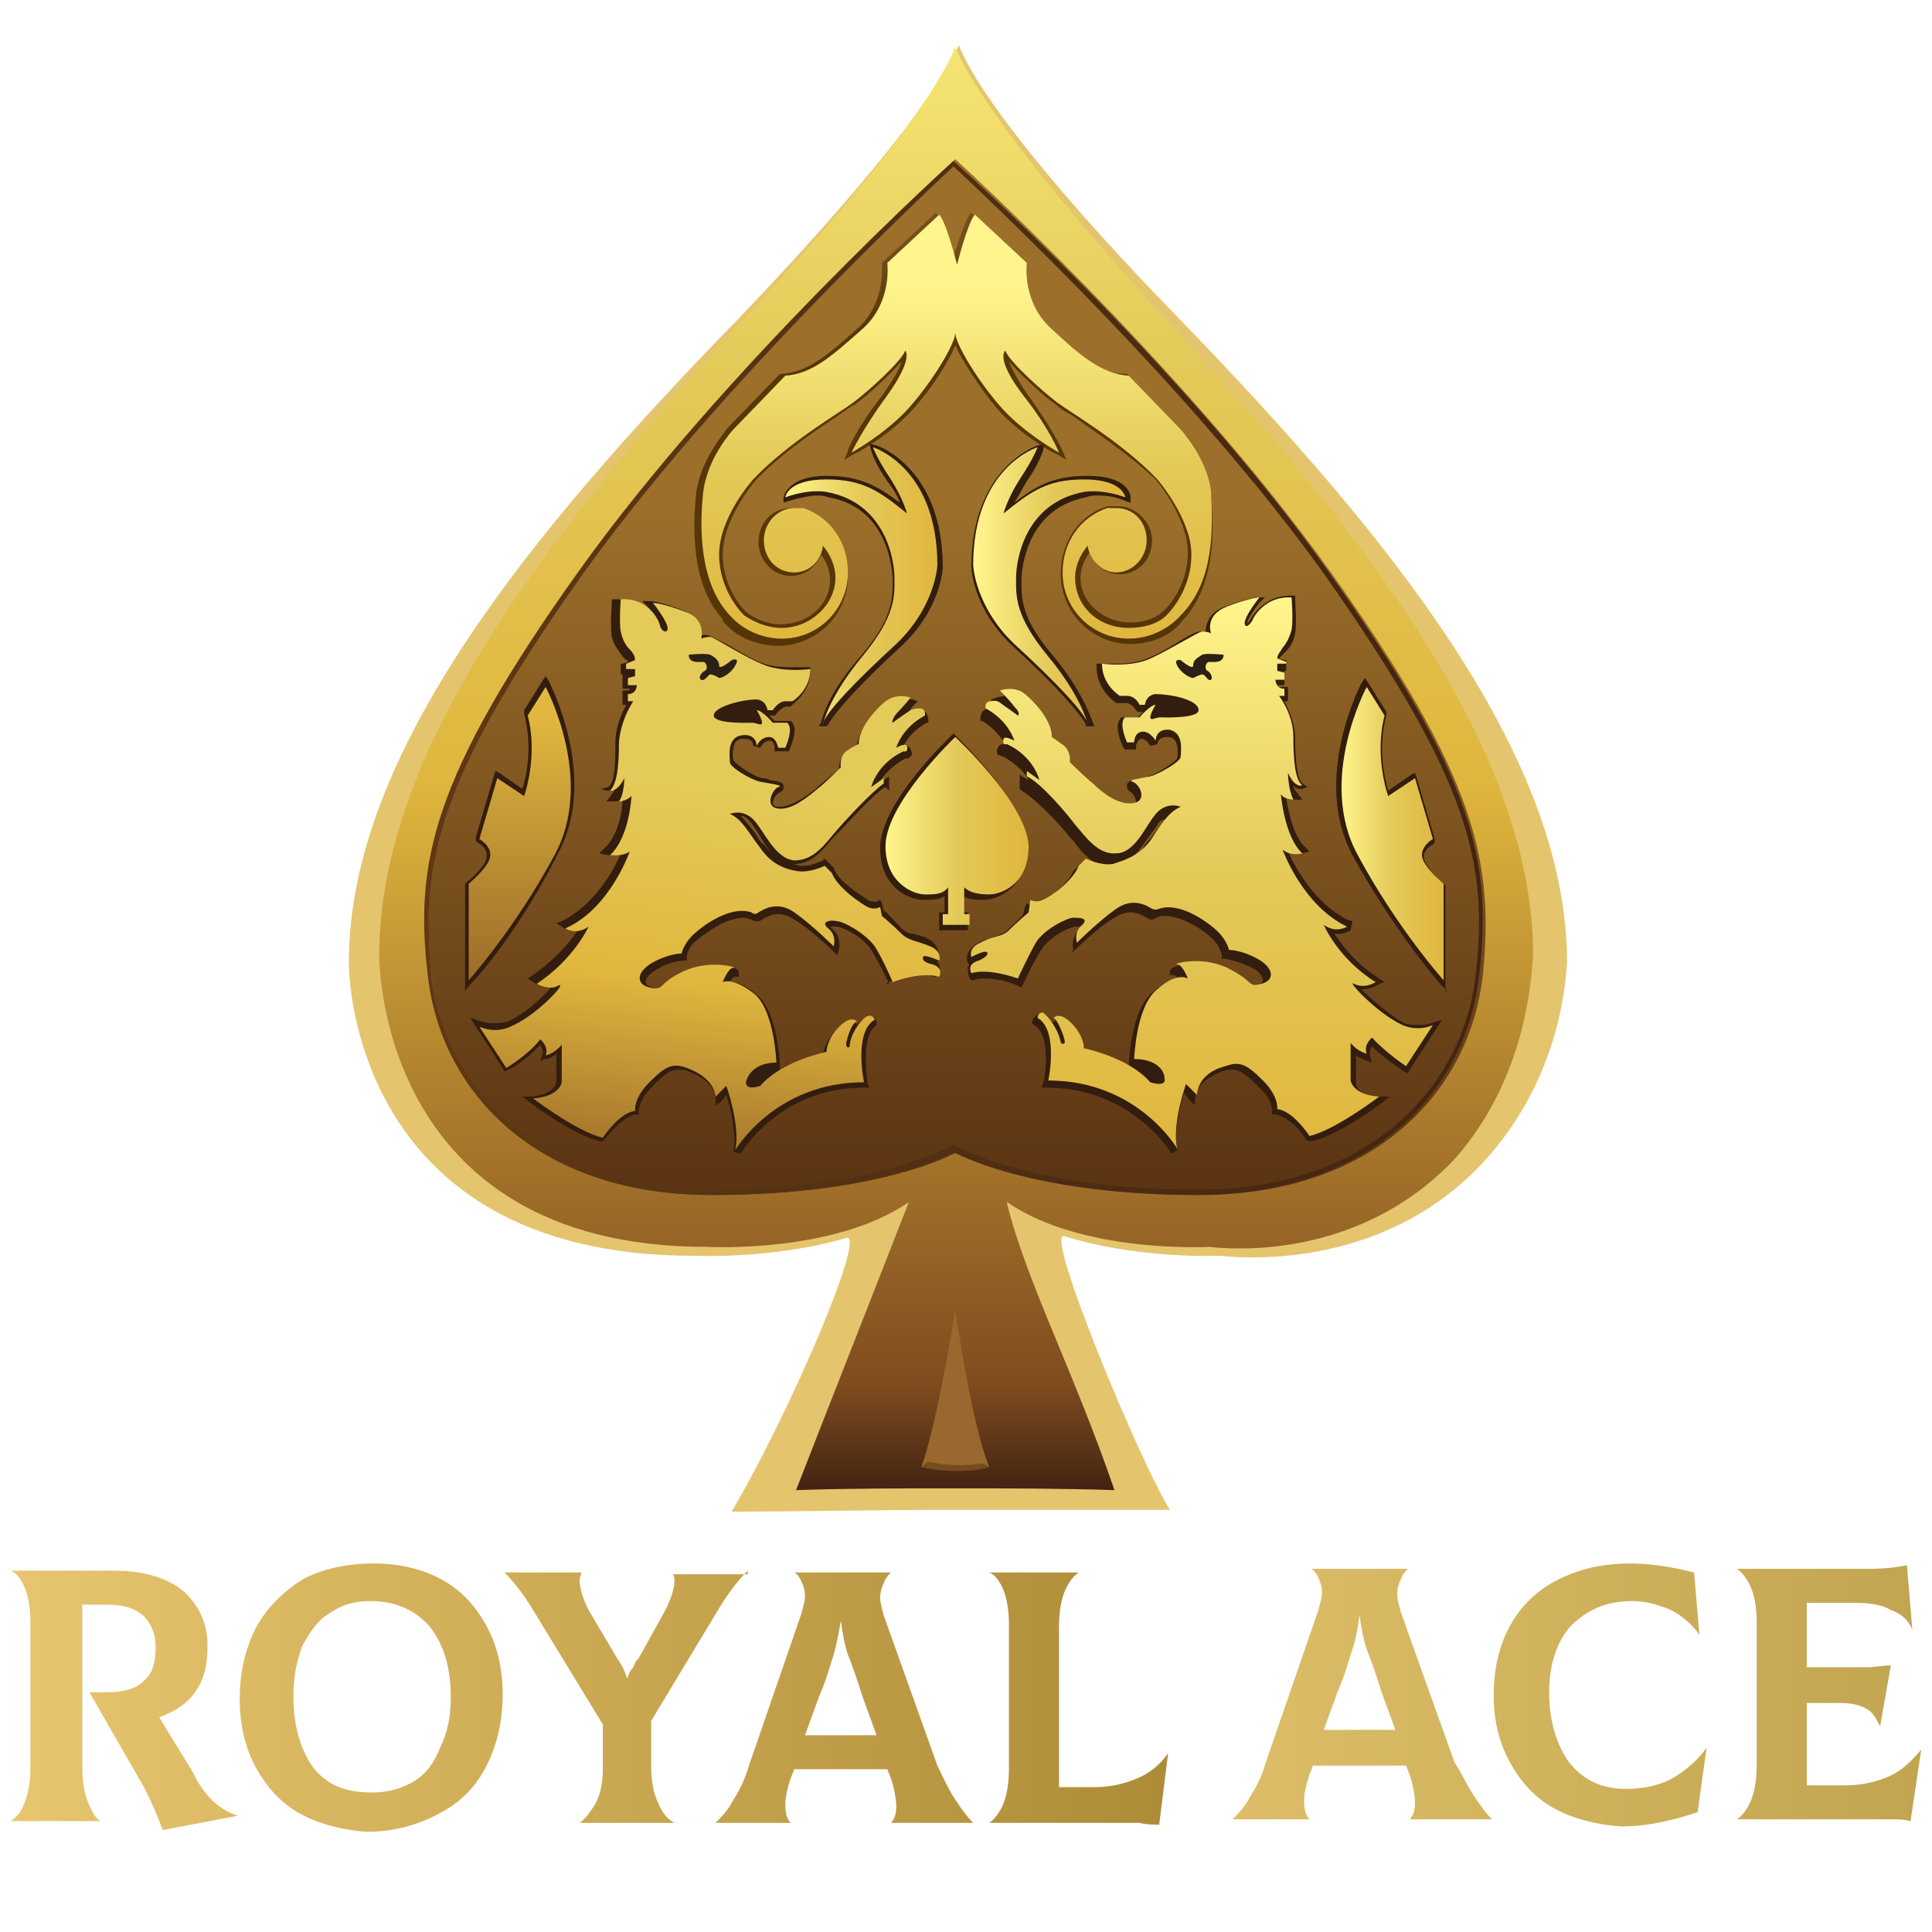
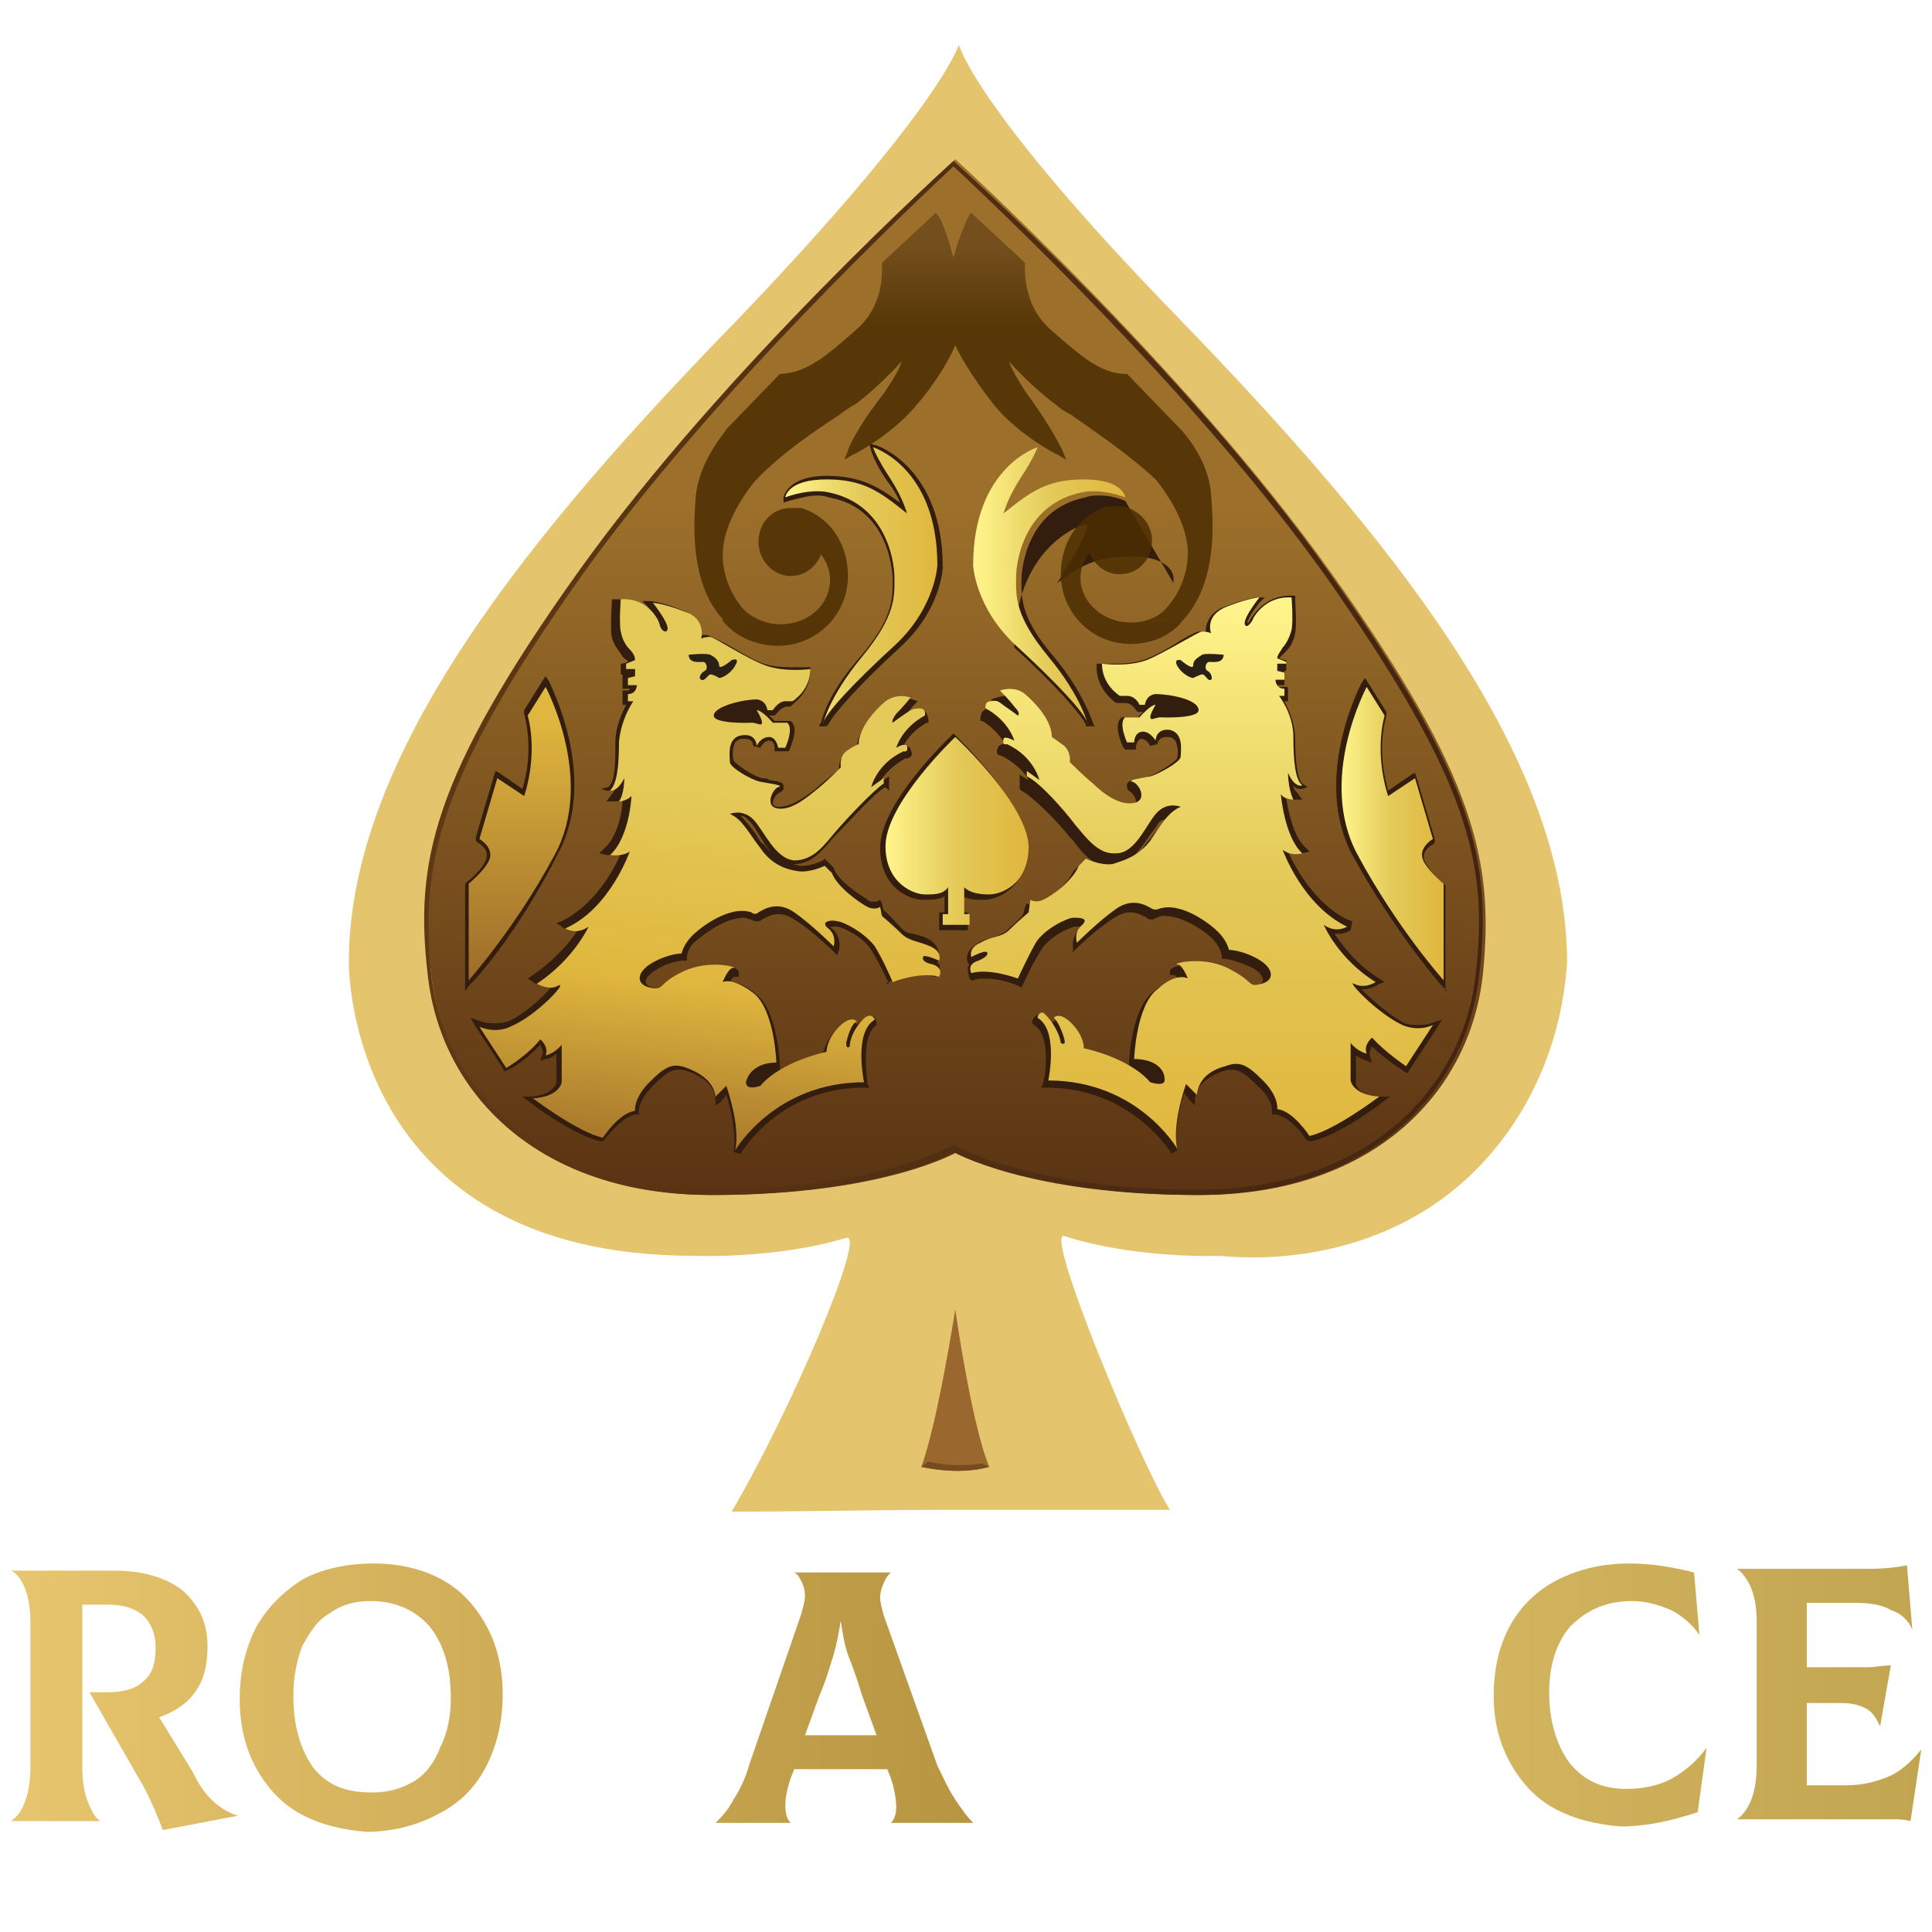
<svg xmlns="http://www.w3.org/2000/svg" version="1.1" id="Layer_3" x="0px" y="0px" viewBox="0 0 108 108" style="enable-background:new 0 0 108 108;" xml:space="preserve">
  <style type="text/css">
	.st0{fill:url(#SVGID_1_);}
	.st1{fill:url(#SVGID_00000087402619016229738970000007095864804461728438_);}
	.st2{fill:url(#SVGID_00000137110055153096161430000015944976911482066591_);}
	.st3{fill:url(#SVGID_00000136386792285586373310000014532138788822918071_);}
	.st4{fill:url(#SVGID_00000092444560000994423400000004131511306379618947_);}
	.st5{fill:url(#SVGID_00000078746995454757644860000007209115009943980464_);}
	.st6{fill:url(#SVGID_00000095314536659237571610000008111989643898219916_);}
	.st7{fill:url(#SVGID_00000047744402680524902180000009434969570342725309_);}
	.st8{fill:#E5C46E;}
	.st9{fill:url(#XMLID_00000013172572221045955690000000899379797026537126_);}
	.st10{fill:url(#XMLID_00000042717552003493265320000000536002400075858093_);}
	.st11{fill:#9A672E;}
	.st12{fill:#754C1F;}
	.st13{fill:#331D0E;}
	.st14{opacity:0.85;fill:url(#XMLID_00000047765856422375144410000014770712149440160691_);}
	.st15{fill:url(#XMLID_00000165919230197204550660000015081744230972795554_);}
	.st16{fill:url(#XMLID_00000028286219500862200780000003691949083703060376_);}
	.st17{fill:url(#XMLID_00000001665210096968472090000016303295877181288065_);}
	.st18{fill:url(#XMLID_00000044169466962056563490000012413135690061646748_);}
	.st19{fill:url(#XMLID_00000116209776095311481250000004683193047959959970_);}
	.st20{fill:url(#XMLID_00000060024125333125778180000010560584966006064768_);}
	.st21{fill:url(#XMLID_00000105398546517970381750000001135165932962816651_);}
	.st22{fill:url(#XMLID_00000114038523504372446430000008287966136868780217_);}
	.st23{fill:#2B2015;}
	.st24{fill:url(#XMLID_00000159447576874037630410000007312632215448705432_);}
	.st25{fill:url(#XMLID_00000050627221760958258060000002337952234802121404_);}
</style>
  <g>
    <g>
      <linearGradient id="SVGID_1_" gradientUnits="userSpaceOnUse" x1="0.591" y1="31.862" x2="65.29" y2="31.862" gradientTransform="matrix(1 0 0 1 0 63)">
        <stop offset="0" style="stop-color:#E8C56F" />
        <stop offset="1" style="stop-color:#AE8C37" />
      </linearGradient>
      <path class="st0" d="M13.3,101.5L13.3,101.5l-4.2,0.8c-0.3-0.8-0.6-1.5-1-2.3l-3.1-5.4h1c0.9,0,1.6-0.2,2-0.6    c0.5-0.4,0.7-1,0.7-1.9c0-0.7-0.2-1.3-0.7-1.8c-0.5-0.4-1.1-0.6-2-0.6l-1.4,0v9.1c0,0.7,0.1,1.4,0.3,1.9c0.2,0.5,0.4,0.9,0.7,1.1    v0H0.6v0c0.3-0.2,0.6-0.5,0.8-1.1c0.2-0.5,0.3-1.2,0.3-1.9v-8.1c0-0.7-0.1-1.4-0.3-1.9c-0.2-0.5-0.5-0.9-0.8-1v0h5.8    c1.6,0,2.9,0.4,3.8,1.1c0.9,0.8,1.4,1.8,1.4,3.1c0,1.1-0.2,1.9-0.7,2.6c-0.5,0.7-1.2,1.1-2,1.4l1.9,3.1    C11.4,100.4,12.3,101.2,13.3,101.5z" />
      <linearGradient id="SVGID_00000054250720079207201780000015268042558112419255_" gradientUnits="userSpaceOnUse" x1="0.591" y1="31.862" x2="65.29" y2="31.862" gradientTransform="matrix(1 0 0 1 0 63)">
        <stop offset="0" style="stop-color:#E8C56F" />
        <stop offset="1" style="stop-color:#AE8C37" />
      </linearGradient>
      <path style="fill:url(#SVGID_00000054250720079207201780000015268042558112419255_);" d="M16.8,101.4c-1.1-0.6-1.9-1.5-2.5-2.6    c-0.6-1.1-0.9-2.4-0.9-3.8c0-1.5,0.3-2.8,0.9-4c0.6-1.1,1.5-2,2.6-2.7c1.1-0.6,2.5-0.9,4-0.9c1.4,0,2.7,0.3,3.8,0.9    c1.1,0.6,1.9,1.5,2.5,2.6c0.6,1.1,0.9,2.4,0.9,3.8c0,1.5-0.3,2.8-0.9,4c-0.6,1.2-1.5,2.1-2.7,2.7c-1.1,0.6-2.5,1-4,1    C19.2,102.3,17.9,102,16.8,101.4z M23.1,99.6c0.7-0.4,1.2-1.1,1.5-1.9c0.4-0.8,0.6-1.7,0.6-2.8c0-1.7-0.4-3-1.2-4    c-0.8-0.9-1.9-1.4-3.3-1.4c-0.9,0-1.6,0.2-2.3,0.7c-0.7,0.4-1.1,1.1-1.5,1.8c-0.3,0.8-0.5,1.7-0.5,2.8c0,1.7,0.4,3,1.1,4    c0.8,1,1.8,1.4,3.3,1.4C21.7,100.2,22.4,100,23.1,99.6z" />
      <linearGradient id="SVGID_00000156583660227756395330000008071770950040908206_" gradientUnits="userSpaceOnUse" x1="0.591" y1="31.862" x2="65.29" y2="31.862" gradientTransform="matrix(1 0 0 1 0 63)">
        <stop offset="0" style="stop-color:#E8C56F" />
        <stop offset="1" style="stop-color:#AE8C37" />
      </linearGradient>
-       <path style="fill:url(#SVGID_00000156583660227756395330000008071770950040908206_);" d="M41.8,87.8L41.8,87.8    c-0.4,0.4-1,1.1-1.6,2.1l-3.8,6.3v2.5c0,0.8,0.1,1.5,0.4,2.1c0.2,0.5,0.5,0.9,0.9,1.1v0h-5.3v0c0.3-0.2,0.6-0.6,0.9-1.1    c0.3-0.6,0.4-1.2,0.4-2v-2.4l-3.9-6.4c-0.6-1-1.2-1.7-1.6-2.1v0h4.3v0c0,0.1-0.1,0.3-0.1,0.4c0,0.5,0.2,1.1,0.5,1.7l1.6,2.7    c0.3,0.4,0.5,0.9,0.6,1.3H35c0.1-0.3,0.2-0.6,0.4-0.8c0.1-0.3,0.2-0.4,0.3-0.5l1.5-2.7c0.3-0.6,0.5-1.2,0.5-1.6    c0-0.2,0-0.3-0.1-0.4v0H41.8z" />
      <linearGradient id="SVGID_00000175286681237228887030000001509425517509892526_" gradientUnits="userSpaceOnUse" x1="0.591" y1="31.862" x2="65.29" y2="31.862" gradientTransform="matrix(1 0 0 1 0 63)">
        <stop offset="0" style="stop-color:#E8C56F" />
        <stop offset="1" style="stop-color:#AE8C37" />
      </linearGradient>
      <path style="fill:url(#SVGID_00000175286681237228887030000001509425517509892526_);" d="M53.4,100.6c0.4,0.6,0.7,1,1,1.3v0h-4.6    v0c0.2-0.2,0.3-0.5,0.3-0.9c0-0.4-0.1-1-0.3-1.6l-0.2-0.5h-5.2l-0.2,0.5c-0.2,0.6-0.3,1.1-0.3,1.5c0,0.5,0.1,0.8,0.3,1v0H40v0    c0.3-0.3,0.7-0.7,1-1.3c0.4-0.6,0.7-1.3,0.9-2l2.9-8.4c0.1-0.4,0.2-0.7,0.2-1c0-0.3-0.1-0.6-0.2-0.8c-0.1-0.2-0.2-0.4-0.4-0.5v0    h5.4v0c-0.1,0.1-0.3,0.3-0.4,0.6c-0.1,0.2-0.2,0.5-0.2,0.8c0,0.3,0.1,0.6,0.2,1l3,8.4C52.7,99.3,53,100,53.4,100.6z M46.6,92.5    c-0.2,0.6-0.4,1.4-0.8,2.3l-0.8,2.2H49l-0.8-2.2c-0.3-1-0.6-1.8-0.8-2.3c-0.2-0.6-0.3-1.2-0.4-1.9H47    C46.9,91.2,46.8,91.8,46.6,92.5z" />
      <linearGradient id="SVGID_00000063607734209201240120000005295741251111478970_" gradientUnits="userSpaceOnUse" x1="0.591" y1="31.862" x2="65.29" y2="31.862" gradientTransform="matrix(1 0 0 1 0 63)">
        <stop offset="0" style="stop-color:#E8C56F" />
        <stop offset="1" style="stop-color:#AE8C37" />
      </linearGradient>
-       <path style="fill:url(#SVGID_00000063607734209201240120000005295741251111478970_);" d="M63.7,101.9c-0.3,0-0.7,0-1.2,0h-7.2v0    c0.3-0.2,0.6-0.6,0.8-1.1c0.2-0.5,0.3-1.2,0.3-1.9v-8.1c0-0.7-0.1-1.4-0.3-1.9c-0.2-0.5-0.5-0.9-0.8-1v0h5v0    c-0.3,0.2-0.6,0.6-0.8,1.1c-0.2,0.5-0.3,1.2-0.3,1.9v9h2c0.9,0,1.7-0.2,2.4-0.5c0.7-0.3,1.3-0.8,1.7-1.4l0,0l-0.5,4    C64.4,102,64.1,102,63.7,101.9z" />
    </g>
  </g>
  <g>
    <g>
      <linearGradient id="SVGID_00000111170282525056134650000009202974352283784363_" gradientUnits="userSpaceOnUse" x1="68.935" y1="31.657" x2="107.409" y2="31.657" gradientTransform="matrix(1 0 0 1 0 63)">
        <stop offset="5.494509e-03" style="stop-color:#DDBD67" />
        <stop offset="1" style="stop-color:#C2A551" />
      </linearGradient>
-       <path style="fill:url(#SVGID_00000111170282525056134650000009202974352283784363_);" d="M82.4,100.4c0.4,0.6,0.7,1,1,1.3v0h-4.6    v0c0.2-0.2,0.3-0.5,0.3-0.9c0-0.4-0.1-1-0.3-1.6l-0.2-0.5h-5.2l-0.2,0.5c-0.2,0.6-0.3,1.1-0.3,1.5c0,0.5,0.1,0.8,0.3,1v0h-4.3v0    c0.3-0.3,0.7-0.7,1-1.3c0.4-0.6,0.7-1.3,0.9-2l2.9-8.4c0.1-0.4,0.2-0.7,0.2-1c0-0.3-0.1-0.6-0.2-0.8c-0.1-0.2-0.2-0.4-0.4-0.5v0    h5.4v0c-0.1,0.1-0.3,0.3-0.4,0.6c-0.1,0.2-0.2,0.5-0.2,0.8c0,0.3,0.1,0.6,0.2,1l3,8.4C81.7,99.1,82,99.8,82.4,100.4z M75.6,92.2    c-0.2,0.6-0.4,1.4-0.8,2.3l-0.8,2.2H78l-0.8-2.2c-0.3-1-0.6-1.8-0.8-2.3c-0.2-0.6-0.3-1.2-0.4-1.9H76C75.9,91,75.8,91.6,75.6,92.2    z" />
      <linearGradient id="SVGID_00000023270160495757318440000013392696350916219818_" gradientUnits="userSpaceOnUse" x1="68.935" y1="31.657" x2="107.409" y2="31.657" gradientTransform="matrix(1 0 0 1 0 63)">
        <stop offset="5.494509e-03" style="stop-color:#DDBD67" />
        <stop offset="1" style="stop-color:#C2A551" />
      </linearGradient>
      <path style="fill:url(#SVGID_00000023270160495757318440000013392696350916219818_);" d="M86.9,101.1c-1.1-0.6-1.9-1.5-2.5-2.6    c-0.6-1.1-0.9-2.3-0.9-3.7c0-1.5,0.3-2.8,0.9-3.9c0.6-1.1,1.5-2,2.7-2.6c1.2-0.6,2.5-0.9,4-0.9c1.2,0,2.4,0.2,3.6,0.5l0.3,3.5l0,0    c-0.4-0.6-1-1.1-1.6-1.4c-0.7-0.3-1.4-0.5-2.2-0.5c-1.4,0-2.5,0.5-3.4,1.4c-0.8,0.9-1.2,2.2-1.2,3.7c0,1.6,0.4,2.9,1.1,3.9    c0.8,1,1.8,1.5,3.2,1.5c1,0,1.9-0.2,2.6-0.6c0.7-0.4,1.4-1,1.9-1.7l0,0l-0.5,3.6c-1.5,0.5-2.9,0.8-4.3,0.8    C89.3,102,88,101.7,86.9,101.1z" />
      <linearGradient id="SVGID_00000059273763015150393550000005543554079842964401_" gradientUnits="userSpaceOnUse" x1="68.935" y1="31.657" x2="107.409" y2="31.657" gradientTransform="matrix(1 0 0 1 0 63)">
        <stop offset="5.494509e-03" style="stop-color:#DDBD67" />
        <stop offset="1" style="stop-color:#C2A551" />
      </linearGradient>
      <path style="fill:url(#SVGID_00000059273763015150393550000005543554079842964401_);" d="M107.4,97.8l-0.6,4    c-0.4-0.1-0.7-0.1-1.1-0.1c-0.3,0-0.8,0-1.4,0h-7.2v0c0.3-0.2,0.6-0.6,0.8-1.1c0.2-0.5,0.3-1.2,0.3-1.9v-8c0-0.8-0.1-1.4-0.3-1.9    c-0.2-0.5-0.5-0.9-0.8-1.1v0h7.3c1,0,1.7-0.1,2.2-0.2l0.3,3.6l0,0c-0.2-0.5-0.6-0.9-1.2-1.1c-0.5-0.3-1.2-0.4-2-0.4h-2.7v3.6h1.5    c0.9,0,1.5,0,1.9,0c0.4,0,0.8-0.1,1.3-0.1l-0.6,3.4h0c-0.2-0.4-0.4-0.8-0.8-1c-0.4-0.2-0.8-0.3-1.4-0.3h-1.9v4.6h2.2    c0.9,0,1.7-0.2,2.4-0.5S106.9,98.4,107.4,97.8L107.4,97.8z" />
    </g>
  </g>
  <path id="XMLID_152_" class="st8" d="M87.6,53.8c0-11.7-10.1-24-21.6-35.9C54.5,6.1,53.6,2.5,53.6,2.5s-1,3.5-12.4,15.4  C29.7,29.7,19.5,42.1,19.5,53.8c0,0-0.2,16.4,19.3,16.4c0,0,4.5,0.2,8.5-1c1.2-0.4-3.1,9.7-6.4,15.3c4.1,0,8.2-0.1,12.3-0.1  c4.1,0,8.2,0,12.2,0c-1.6-2.5-7.1-15.7-5.9-15.3c4.1,1.3,8.7,1.1,8.7,1.1c1,0.1,8.8,0.9,14.5-5C87.1,60.6,87.5,55.2,87.6,53.8z" />
  <g id="XMLID_95_">
    <linearGradient id="XMLID_00000026135490972984242190000002838898556962699187_" gradientUnits="userSpaceOnUse" x1="53.439" y1="2.623" x2="53.439" y2="83.189">
      <stop offset="0" style="stop-color:#F5E574" />
      <stop offset="0.215" style="stop-color:#E4CA59" />
      <stop offset="0.506" style="stop-color:#E0B73E" />
      <stop offset="0.927" style="stop-color:#804C1F" />
      <stop offset="1" style="stop-color:#432411" />
    </linearGradient>
-     <path id="XMLID_151_" style="fill:url(#XMLID_00000026135490972984242190000002838898556962699187_);" d="M85.7,53.4   c0-11.6-9.6-23.8-20.5-35.5C54.4,6.1,53.4,2.6,53.4,2.6s-0.9,3.5-11.8,15.2C30.8,29.6,21.2,41.8,21.2,53.4c0,0-0.2,16.3,18.3,16.3   c0,0,7.1,0.4,11.3-2.5c-2.1,5.4-4.2,10.7-6.3,16.1c2.8-0.1,5.7-0.1,8.7-0.1c3.1,0,6.1,0,9.1,0.1c-2.3-6.7-4.9-11.6-6-16   c0,0,0-0.1,0-0.1c4.2,2.9,11.3,2.5,11.3,2.5c0.9,0.1,8.3,0.9,13.8-5C85.3,60.2,85.6,54.8,85.7,53.4z" />
    <linearGradient id="XMLID_00000093872848906225294090000008513798502725626811_" gradientUnits="userSpaceOnUse" x1="53.439" y1="8.911" x2="53.439" y2="66.737">
      <stop offset="0.332" style="stop-color:#9C702A" />
      <stop offset="1" style="stop-color:#5A3313" />
    </linearGradient>
    <path id="XMLID_150_" style="fill:url(#XMLID_00000093872848906225294090000008513798502725626811_);" d="M74.4,32   c-8.2-11.5-21-23.1-21-23.1S40.6,20.5,32.5,32c-8.2,11.5-9.1,16.3-8.4,22.4c0.7,6.8,6.3,12.4,15.8,12.4c9.5,0,13.6-2.4,13.6-2.4   s4.2,2.4,13.6,2.4c9.5,0,15.1-5.6,15.8-12.4C83.5,48.3,82.6,43.5,74.4,32z" />
    <path id="XMLID_149_" class="st11" d="M55.3,82c-1-2.4-1.9-8.8-1.9-8.8s-1,6.4-1.9,8.8C51.5,82,53.5,82.5,55.3,82z" />
    <g id="XMLID_147_">
      <path id="XMLID_148_" class="st12" d="M55.3,82l-0.4-0.2c-0.4,0.1-0.9,0.1-1.4,0.1c-0.7,0-1.2-0.1-1.6-0.2L51.5,82    C51.6,82,53.5,82.5,55.3,82z" />
    </g>
    <g id="XMLID_138_">
      <path id="XMLID_146_" class="st13" d="M26,55.4v-0.5v-5.4v-0.1l0.1-0.1c0.4-0.3,1.1-1,1.1-1.4c0.1-0.5-0.5-0.8-0.5-0.8L26.6,47    l0-0.2l1-3.4l0.1-0.3l0.2,0.1l1.3,0.9c0.2-0.6,0.6-2.3,0.1-4.2l0-0.1l0-0.1l1-1.6l0.2-0.3l0.2,0.3c0,0.1,2.8,5.3,0.5,9.6    C29,52.1,26.4,55,26.3,55L26,55.4L26,55.4z" />
      <path id="XMLID_145_" class="st13" d="M46.2,40.6l-0.4,0c0-0.1,0-0.1,0.1-0.2c0.1-0.5,0.6-1.9,2.2-3.7c1.8-2.1,1.8-3.2,1.8-4.2    l0-0.1c0,0,0-4-3.6-4.6c0,0-0.2-0.1-0.6-0.1c-0.4,0-0.9,0.1-1.6,0.3l-0.3,0.1l0-0.3c0,0,0.2-1.2,2.4-1.2c1.9,0,2.9,0.6,4.1,1.5    c-0.1-0.3-0.3-0.7-0.7-1.2c-0.7-1-0.9-1.7-0.9-1.7l-0.1-0.4l0.4,0.1c0,0,3.7,1.2,3.7,6.8c0,0.1-0.1,2.4-2.4,4.5    c-2.3,2.1-3.7,3.7-4,4.3C46.2,40.6,46.2,40.6,46.2,40.6L46.2,40.6z" />
      <path id="XMLID_144_" class="st13" d="M41.4,64.5L41,64.4c0.2-1-0.2-2.6-0.4-3.2l-0.3,0.4L40,61.8l0-0.4c-0.1-0.9-1-1.3-1.5-1.5    c-0.2-0.1-0.4-0.1-0.6-0.1c-0.4,0-0.7,0.2-1.4,0.9c-0.8,0.8-0.8,1.4-0.8,1.4l0,0.2l-0.2,0c-0.6,0.1-1.4,1-1.7,1.4l-0.1,0.1l-0.1,0    c-1.5-0.3-3.9-2.1-4-2.2l-0.4-0.3l0.5,0c1.3-0.1,1.4-0.8,1.4-0.8l0-1.6c-0.3,0.3-0.6,0.3-0.6,0.3l-0.3,0.1l0.1-0.3    c0.1-0.2,0-0.4-0.1-0.6c-0.7,0.8-1.7,1.4-1.8,1.4l-0.2,0.1l-0.1-0.2l-1.5-2.3l-0.3-0.5l0.6,0.2c0.3,0.1,0.5,0.1,0.8,0.1    c0.4,0,0.7-0.1,0.7-0.1c0.9-0.4,1.9-1.3,2.4-1.9c0,0-0.1,0-0.1,0c-0.5,0-0.9-0.3-0.9-0.3l-0.3-0.2l0.3-0.2    c1.3-0.9,2.1-1.9,2.5-2.5c-0.1,0-0.2,0-0.3,0c-0.4,0-0.6-0.2-0.6-0.2l-0.3-0.2l0.3-0.1c1.8-0.9,2.9-2.8,3.3-3.8    c-0.2,0-0.3,0.1-0.4,0.1c-0.2,0-0.3,0-0.4,0l-0.4-0.1l0.3-0.3c0.7-0.6,1-2,1-2.7c-0.2,0.1-0.4,0.1-0.4,0.1l-0.5,0l0.3-0.4    c0.1-0.1,0.2-0.3,0.2-0.4c-0.2,0.2-0.3,0.2-0.4,0.2c-0.1,0-0.1,0-0.1,0l-0.3-0.1L34,44c0.4-0.3,0.4-1.4,0.4-2.5    c0-0.9,0.4-1.7,0.6-2.1h0l-0.2,0l0-0.2l0-0.4l0-0.2h0.2c0.1,0,0.2,0,0.2-0.1l-0.2,0l-0.2,0l0-0.2l0-0.4l0-0.2l0.1,0l0.3,0l0,0    l-0.3,0l-0.2,0v-0.2v-0.3v-0.1l0.1,0l0.3-0.1c0-0.1-0.1-0.1-0.2-0.2c0,0-0.1-0.1-0.1-0.1c-0.1-0.2-0.5-0.6-0.6-1.1    c-0.1-0.5,0-1.8,0-1.9l0-0.2l0.2,0l0.1,0c1.4,0,2.2,1.1,2.3,1.5c0,0.1,0.1,0.1,0.1,0.1c-0.1-0.2-0.4-0.8-0.7-1.2l-0.3-0.3h0.4    c0,0,0.6,0,1.8,0.5c0.9,0.3,1.1,1,1.1,1.4c0.1,0,0.2,0,0.3,0c0.1,0,0.3,0.1,1.1,0.5c0.7,0.4,1.5,0.9,2.1,1.1    c0.6,0.2,1.2,0.2,1.7,0.2c0.4,0,0.7,0,0.7,0l0.2,0l0,0.2c0,1.3-1.1,1.9-1.1,2l0,0h-0.1H44c-0.3,0-0.6,0.4-0.6,0.4l-0.1,0.1l-0.1,0    H43c0.1,0.1,0.2,0.2,0.3,0.3H44h0.1l0.1,0c0.5,0.4,0,1.4-0.1,1.7L44,42h-0.1h-0.4h-0.2l0-0.2c0,0,0-0.4-0.3-0.4    c-0.3,0-0.5,0.4-0.5,0.4l-0.4-0.1c0-0.1,0-0.4-0.5-0.4c0,0-0.1,0-0.1,0c-0.2,0-0.3,0.1-0.4,0.2c-0.1,0.2-0.2,0.6-0.1,1    c0.1,0.2,1.1,0.9,1.6,1c0.1,0,0.3,0,0.4,0.1c0.6,0.1,0.8,0.1,0.8,0.4c0,0.1,0,0.2-0.2,0.3c-0.1,0-0.4,0.3-0.4,0.6    c0,0,0,0.2,0.3,0.2c0,0,0.1,0,0.1,0c0.7,0,1.6-0.7,2-1c0.4-0.4,1.1-0.9,1.3-1.1c0-0.2,0-0.6,0.4-0.9c0.3-0.2,0.5-0.4,0.6-0.4    c0.1-0.9,0.9-1.9,1.6-2.4c0.3-0.2,0.6-0.3,0.9-0.3c0.3,0,0.6,0.1,0.6,0.1l0.3,0.1l-0.2,0.2c0,0-0.2,0.2-0.3,0.4    c0.1-0.1,0.3-0.1,0.5-0.1c0,0,0.1,0,0.1,0c0.2,0,0.4,0.1,0.4,0.2c0.1,0.2,0.1,0.4,0.1,0.4l0,0.1l-0.1,0c-0.7,0.4-1.1,0.9-1.3,1.3    c0,0,0.1,0,0.1,0c0.2,0,0.3,0.1,0.3,0.2c0.1,0.2,0.1,0.3,0,0.4c-0.1,0.1-0.2,0.1-0.3,0.1c0,0,0,0,0,0c-0.7,0.4-1.2,0.9-1.4,1.3    l0.2-0.1l0.3-0.2v0.4v0.3v0.1L49.5,44c-0.6,0.3-2,1.9-2.7,2.6l-0.2,0.2c-0.6,0.7-1.2,1.5-2.2,1.5c0,0-0.1,0-0.1,0    c-0.9,0-1.5-1-1.9-1.7c-0.2-0.3-0.3-0.5-0.5-0.7c-0.2-0.2-0.3-0.3-0.5-0.3c0.3,0.3,0.6,0.7,0.9,1.1c0.1,0.2,0.2,0.4,0.4,0.5    c0.6,0.8,1.3,1,2,1.2c0.1,0,0.2,0,0.2,0c0.5,0,1.1-0.3,1.1-0.3l0.1-0.1l0.1,0.1l0.4,0.4l0,0l0,0c0.2,0.7,1.3,1.4,1.9,1.8    c0.1,0.1,0.2,0.1,0.3,0.1c0.1,0,0.2,0,0.2,0l0.2-0.1l0.1,0.2l0.1,0.4c0.2,0.1,0.7,0.7,1,1c0.2,0.2,0.4,0.3,0.7,0.3    c0.2,0.1,0.5,0.1,0.8,0.3c0.6,0.3,0.6,0.9,0.6,1.1l-0.1,0.2h0c0,0,0.1,0.1,0.1,0.1c0.1,0.3,0,0.5-0.1,0.6l-0.1,0.1l-0.1,0    c-0.2-0.1-0.4-0.1-0.7-0.1c-0.9,0-1.8,0.4-1.8,0.4l-0.2,0.1L49.7,55c0,0-0.5-1.1-1-1.9c-0.5-0.8-1.7-1.3-1.9-1.3c0,0-0.1,0-0.2,0    c-0.1,0-0.2,0-0.2,0c0,0,0,0,0.1,0.1c0.6,0.5,0.4,1.2,0.4,1.2l-0.1,0.3l-0.2-0.2c0,0-1.2-1.2-2.2-1.8c-0.3-0.2-0.6-0.3-0.9-0.3    c-0.4,0-0.7,0.2-0.9,0.3l0,0c-0.1,0.1-0.2,0.1-0.3,0.1c-0.2,0-0.3-0.1-0.3-0.1c-0.1,0-0.3-0.1-0.4-0.1c-1,0-2.1,0.8-2.7,1.3    c-0.5,0.4-0.5,0.9-0.5,0.9l0,0.2l-0.2,0c0,0-0.7,0-1.5,0.5c-0.5,0.3-0.6,0.5-0.6,0.7c0,0.2,0.3,0.3,0.4,0.3c0.1,0,0.2,0.1,0.3,0.1    c0.1,0,0.1,0,0.2-0.1c0.2-0.2,0.5-0.4,1.2-0.8c0.7-0.3,1.4-0.4,1.9-0.4c0.4,0,1.2,0,1.2,0.4v0.2l-0.2,0c-0.1,0-0.2,0.1-0.3,0.3    c0.3,0,0.8,0.1,1.5,0.7c1.2,1,1.3,3.9,1.3,4.1l0,0.2c1-0.5,2-0.8,2.4-0.9c0-0.3,0.2-0.8,0.7-1.4c0.3-0.3,0.6-0.5,0.8-0.5    c0.2,0,0.4,0.1,0.4,0.2c0.2-0.2,0.3-0.3,0.5-0.4c0.1,0,0.2-0.1,0.2-0.1c0.3,0,0.4,0.2,0.4,0.4l0,0.1L49,57.3    c-0.8,0.5-0.6,2.5-0.5,3.3l0.1,0.2l-0.2,0l-0.1,0C43.5,60.8,41.4,64.5,41.4,64.5L41.4,64.5z" />
      <path id="XMLID_143_" class="st13" d="M80.9,55.4L80.5,55c0,0-2.6-3-4.9-7.2c-2.3-4.3,0.5-9.6,0.5-9.6l0.2-0.3l0.2,0.3l1,1.6    l0,0.1l0,0.1c-0.5,1.8-0.1,3.5,0.1,4.2l1.3-0.9l0.2-0.1l0.1,0.3l1,3.4l0,0.2l-0.1,0.1c0,0-0.6,0.3-0.5,0.8    c0.1,0.4,0.7,1.1,1.1,1.4l0.1,0.1v0.1v5.4V55.4L80.9,55.4z" />
-       <path id="XMLID_111_" class="st13" d="M60.7,40.6c0,0,0-0.1,0-0.1c-0.3-0.6-1.7-2.2-4-4.3c-2.3-2.1-2.4-4.4-2.4-4.5    c0-5.6,3.7-6.8,3.7-6.8l0.4-0.1l-0.1,0.4c0,0-0.2,0.7-0.9,1.7c-0.3,0.5-0.5,0.9-0.7,1.2c1.2-0.9,2.1-1.5,4.1-1.5    c2.3,0,2.4,1.1,2.4,1.2l0,0.3L62.9,28c-0.7-0.3-1.2-0.3-1.6-0.3c-0.4,0-0.6,0.1-0.6,0.1c-3.6,0.7-3.6,4.6-3.6,4.6v0.1    c0,1,0,2.1,1.8,4.2c1.5,1.8,2,3.2,2.2,3.7c0,0.1,0.1,0.2,0.1,0.2L60.7,40.6L60.7,40.6z" />
+       <path id="XMLID_111_" class="st13" d="M60.7,40.6c0,0,0-0.1,0-0.1c-0.3-0.6-1.7-2.2-4-4.3c0-5.6,3.7-6.8,3.7-6.8l0.4-0.1l-0.1,0.4c0,0-0.2,0.7-0.9,1.7c-0.3,0.5-0.5,0.9-0.7,1.2c1.2-0.9,2.1-1.5,4.1-1.5    c2.3,0,2.4,1.1,2.4,1.2l0,0.3L62.9,28c-0.7-0.3-1.2-0.3-1.6-0.3c-0.4,0-0.6,0.1-0.6,0.1c-3.6,0.7-3.6,4.6-3.6,4.6v0.1    c0,1,0,2.1,1.8,4.2c1.5,1.8,2,3.2,2.2,3.7c0,0.1,0.1,0.2,0.1,0.2L60.7,40.6L60.7,40.6z" />
      <linearGradient id="XMLID_00000103265751000815086900000003470606004489071503_" gradientUnits="userSpaceOnUse" x1="53.437" y1="12.11" x2="53.437" y2="19.309">
        <stop offset="0.231" style="stop-color:#6D481B" />
        <stop offset="0.857" style="stop-color:#4B2D01" />
      </linearGradient>
      <path id="XMLID_141_" style="opacity:0.85;fill:url(#XMLID_00000103265751000815086900000003470606004489071503_);" d="M63.2,36    c-2.2,0-3.9-1.8-3.9-3.9c0-1.8,1-3.3,2.6-3.8l0.2,0c0.1,0,0.4,0,0.4,0c1,0,1.9,0.9,1.9,1.9c0,1.1-0.8,1.9-1.8,1.9    c-0.8,0-1.4-0.5-1.7-1.2c-0.3,0.4-0.5,0.9-0.5,1.4c0,1.4,1.3,2.5,2.8,2.5c0.7,0,1.4-0.2,1.9-0.7c0,0,1.3-1.2,1.3-3.2    c0-2-1.8-4.1-1.8-4.1C63,25.3,61,24,59.9,23.2c-0.4-0.2-0.7-0.4-0.9-0.6c-0.6-0.4-1.9-1.6-2.6-2.4c0.1,0.3,0.4,0.9,1,1.8    c1.4,1.9,2,3.2,2,3.2l0.2,0.5l-0.5-0.3c-0.1,0-2.1-1.1-3.4-2.6c-0.9-1.1-1.9-2.6-2.3-3.5c-0.4,1-1.4,2.5-2.3,3.5    c-1.3,1.5-3.3,2.6-3.4,2.6l-0.5,0.3l0.2-0.5c0-0.1,0.5-1.3,2-3.2c0.6-0.9,0.9-1.4,1-1.8c-0.7,0.8-2,2-2.6,2.4    c-0.2,0.1-0.5,0.3-0.9,0.6c-1.2,0.8-3.2,2.1-4.7,3.7c0,0-1.8,2.1-1.8,4.1c0,2,1.3,3.2,1.3,3.2c0.5,0.4,1.2,0.7,1.9,0.7    c1.6,0,2.8-1.1,2.8-2.5c0-0.5-0.2-1-0.5-1.4c-0.3,0.7-0.9,1.2-1.7,1.2c-1,0-1.8-0.9-1.8-1.9c0-1.1,0.8-1.9,1.8-1.9    c0,0,0.3,0,0.4,0l0.2,0c1.6,0.5,2.6,2,2.6,3.8c0,2.2-1.8,3.9-3.9,3.9c-1.2,0-2.4-0.5-3.1-1.4l0-0.1c-1.3-1.4-1.8-3.7-1.5-6.9    c0.2-2,1.7-3.6,1.7-3.7l2.9-3l0.1-0.1l0.1,0c1.5-0.1,2.6-1.1,4.2-2.5c1.6-1.4,1.4-3.5,1.4-3.6l0-0.1l0.1-0.1l2.8-2.6l0.1-0.1    l0.1,0.1c0.3,0.3,0.7,1.7,0.9,2.4c0.2-0.8,0.7-2.1,0.9-2.4l0.1-0.1l0.1,0.1l2.8,2.6l0.1,0.1l0,0.1c0,0-0.2,2.2,1.4,3.6    c1.6,1.4,2.8,2.5,4.2,2.5l0.1,0l0.1,0.1l2.9,3c0.1,0.1,1.6,1.7,1.7,3.7c0.3,3.2-0.2,5.5-1.6,7l0,0C65.5,35.5,64.4,36,63.2,36    L63.2,36z" />
      <path id="XMLID_140_" class="st13" d="M54.4,52h-0.2h-1.5h-0.2v-0.2v-0.6V51h0.2h0.1v-0.9c-0.3,0.2-0.8,0.2-1.2,0.2    c-0.8,0-2.4-0.7-2.4-2.9c0-2.5,3.8-6.1,4-6.3l0.1-0.1l0.1,0.1c0.2,0.2,4,3.8,4,6.3c0,2.2-1.6,2.9-2.4,2.9c-0.4,0-0.8,0-1.2-0.2V51    h0.1h0.2v0.2v0.6V52L54.4,52z" />
      <path id="XMLID_139_" class="st13" d="M65.5,64.5c0,0-2.2-3.7-7-3.7l-0.1,0l-0.2,0l0.1-0.2c0.2-0.7,0.4-2.8-0.5-3.3l-0.1-0.1    l0-0.1c0-0.1,0.2-0.4,0.4-0.4c0.1,0,0.2,0,0.2,0.1c0.1,0.1,0.3,0.2,0.5,0.4c0,0,0.2-0.2,0.4-0.2c0.3,0,0.5,0.2,0.8,0.5    c0.5,0.6,0.7,1.1,0.7,1.4c0.4,0.1,1.4,0.4,2.4,0.9l0-0.2c0-0.1,0.1-3.1,1.3-4.1c0.7-0.6,1.2-0.7,1.5-0.7c-0.1-0.2-0.2-0.3-0.3-0.3    h-0.2l0-0.2c0-0.3,0.9-0.4,1.2-0.4c0.5,0,1.2,0.1,1.9,0.4c0.7,0.3,1,0.6,1.2,0.8c0.1,0.1,0.2,0.1,0.2,0.1c0.1,0,0.2,0,0.3-0.1    c0.1,0,0.4-0.1,0.4-0.3c0-0.2-0.2-0.5-0.6-0.7c-0.8-0.4-1.5-0.5-1.5-0.5l-0.2,0l0-0.2c0,0-0.1-0.5-0.5-0.9    c-0.5-0.5-1.7-1.3-2.7-1.3c-0.1,0-0.3,0-0.4,0.1c-0.1,0-0.2,0.1-0.3,0.1c-0.1,0-0.2,0-0.3-0.1l0,0c-0.2-0.1-0.5-0.3-0.9-0.3    c-0.3,0-0.6,0.1-0.9,0.3c-1,0.6-2.2,1.8-2.2,1.8l-0.2,0.2L60,53.1c0,0-0.2-0.7,0.4-1.2c0,0,0.1-0.1,0.1-0.1c0,0-0.1,0-0.2,0    c-0.1,0-0.1,0-0.2,0c-0.2,0-1.4,0.5-1.9,1.3c-0.5,0.8-1,1.9-1,1.9l-0.1,0.2l-0.2-0.1c0,0-0.9-0.4-1.8-0.4c-0.2,0-0.5,0-0.7,0.1    l-0.1,0l-0.1-0.1c0,0-0.1-0.3-0.1-0.6c0-0.1,0-0.1,0.1-0.1l0,0l-0.1-0.2c-0.1-0.2-0.1-0.7,0.6-1.1c0.3-0.2,0.6-0.2,0.8-0.3    c0.3-0.1,0.5-0.2,0.7-0.3c0.3-0.3,0.9-0.8,1-1l0.1-0.4l0.1-0.2l0.2,0.1c0,0,0.1,0,0.2,0c0.1,0,0.2,0,0.3-0.1    c0.6-0.3,1.6-1.1,1.9-1.8l0,0l0,0l0.4-0.4l0.1-0.1l0.1,0.1c0,0,0.6,0.3,1.1,0.3c0.1,0,0.2,0,0.2,0c0.7-0.2,1.5-0.4,2-1.2    c0.1-0.2,0.3-0.4,0.4-0.5c0.3-0.4,0.6-0.8,0.9-1.1c-0.2,0-0.4,0.1-0.5,0.3c-0.1,0.2-0.3,0.4-0.5,0.7c-0.5,0.7-1.1,1.6-1.9,1.7    c0,0-0.1,0-0.1,0c-1,0-1.7-0.8-2.2-1.5l-0.2-0.2c-0.6-0.8-2.1-2.3-2.7-2.6l-0.1-0.1v-0.1v-0.3v-0.4l0.3,0.2l0.2,0.1    c-0.2-0.4-0.7-0.9-1.4-1.3c0,0,0,0,0,0c-0.1,0-0.2-0.1-0.3-0.1c-0.1-0.1-0.1-0.3,0-0.4c0-0.1,0.1-0.2,0.3-0.2c0,0,0.1,0,0.1,0    c-0.2-0.3-0.6-0.9-1.3-1.3l-0.1,0l0-0.1c0,0,0-0.2,0.1-0.4c0.1-0.1,0.2-0.2,0.4-0.2c0,0,0.1,0,0.1,0c0.2,0,0.3,0,0.5,0.1    c-0.2-0.2-0.3-0.4-0.3-0.4l-0.2-0.2l0.3-0.1c0,0,0.3-0.1,0.6-0.1c0.4,0,0.7,0.1,0.9,0.3c0.7,0.5,1.5,1.5,1.6,2.4    c0.1,0.1,0.3,0.2,0.6,0.4c0.3,0.3,0.4,0.7,0.4,0.9c0.2,0.2,0.9,0.8,1.3,1.1c0.4,0.3,1.2,1,2,1c0,0,0.1,0,0.1,0    c0.3,0,0.3-0.2,0.3-0.2c0-0.2-0.2-0.5-0.4-0.6C63,44.1,63,44,63,43.9c0-0.2,0.2-0.3,0.8-0.4c0.1,0,0.3,0,0.4-0.1    c0.4-0.1,1.5-0.8,1.6-1c0.1-0.4,0-0.8-0.1-1c-0.1-0.1-0.2-0.2-0.4-0.2c0,0-0.1,0-0.1,0c-0.4,0-0.5,0.3-0.5,0.4l-0.4,0.1    c0,0-0.2-0.4-0.5-0.4c-0.2,0-0.3,0.4-0.3,0.4l0,0.2l-0.2,0H63h-0.1l-0.1-0.1c-0.1-0.2-0.6-1.3-0.1-1.7l0.1,0h0.1h0.7    c0.1-0.1,0.2-0.2,0.3-0.3h-0.2h-0.1l-0.1-0.1c0,0-0.2-0.4-0.6-0.4h-0.4h-0.1l0,0c0,0-1.1-0.7-1.1-2l0-0.2l0.2,0c0,0,0.3,0,0.7,0    c0.4,0,1.1,0,1.7-0.2c0.6-0.2,1.5-0.7,2.1-1.1c0.7-0.4,0.9-0.5,1.1-0.5c0,0,0.1,0,0.3,0c0-0.4,0.2-1.1,1.1-1.4    c1.3-0.5,1.8-0.5,1.8-0.5h0.4l-0.3,0.3c-0.4,0.5-0.7,1-0.7,1.2c0,0,0-0.1,0.1-0.1c0.2-0.4,0.9-1.5,2.3-1.5l0.1,0l0.2,0l0,0.2    c0,0.1,0.1,1.4,0,1.9c-0.1,0.6-0.4,0.9-0.6,1.1c0,0-0.1,0.1-0.1,0.1c-0.1,0.1-0.1,0.1-0.2,0.2l0.3,0.1l0.1,0v0.1v0.3v0.2l-0.2,0    l-0.3,0l0,0l0.3,0l0.1,0l0,0.2l0,0.4l0,0.2l-0.2,0l-0.2,0c0,0.1,0.1,0.1,0.2,0.1H72l0,0.2l0,0.4l0,0.2l-0.2,0h0    c0.2,0.4,0.6,1.2,0.6,2.1c0,1.1,0.1,2.2,0.4,2.5l0.3,0.2l-0.3,0.1c0,0-0.1,0-0.1,0c-0.1,0-0.3,0-0.4-0.2c0,0.2,0.1,0.3,0.2,0.4    l0.3,0.4l-0.5,0c0,0-0.2,0-0.4-0.1c0.1,0.7,0.4,2.1,1,2.7l0.3,0.3l-0.4,0.1c0,0-0.2,0-0.4,0c-0.1,0-0.3,0-0.4-0.1    c0.4,0.9,1.5,2.9,3.3,3.8l0.3,0.1L75.5,52c0,0-0.3,0.2-0.6,0.2c-0.1,0-0.2,0-0.3,0c0.4,0.6,1.2,1.7,2.5,2.5l0.3,0.2L77.1,55    c0,0-0.4,0.3-0.9,0.3c0,0-0.1,0-0.1,0c0.5,0.5,1.5,1.4,2.4,1.9c0,0,0.3,0.1,0.7,0.1c0.3,0,0.5,0,0.8-0.1l0.6-0.2l-0.3,0.5    l-1.5,2.3l-0.1,0.2l-0.2-0.1c0,0-1.1-0.7-1.8-1.4c-0.1,0.1-0.2,0.4-0.1,0.6l0.1,0.3l-0.3-0.1c0,0-0.3-0.1-0.6-0.3v1.6    c0,0,0.1,0.7,1.4,0.7l0.5,0l-0.4,0.3c-0.1,0.1-2.5,1.9-4,2.2l-0.1,0L73,63.7c-0.2-0.4-1-1.3-1.7-1.4l-0.2,0l0-0.2    c0,0,0.1-0.6-0.8-1.4c-0.6-0.6-1-0.9-1.4-0.9c-0.2,0-0.3,0-0.6,0.1c-0.5,0.2-1.4,0.6-1.5,1.5l0,0.4l-0.3-0.3l-0.3-0.4    c-0.2,0.6-0.6,2.2-0.4,3.2L65.5,64.5L65.5,64.5z" />
    </g>
    <linearGradient id="XMLID_00000129922326461299029720000007255415367077872774_" gradientUnits="userSpaceOnUse" x1="49.493" y1="46.423" x2="57.385" y2="46.423">
      <stop offset="0" style="stop-color:#FFF58C" />
      <stop offset="0.496" style="stop-color:#E4CA59" />
      <stop offset="1" style="stop-color:#E0B73E" />
    </linearGradient>
    <path id="XMLID_137_" style="fill:url(#XMLID_00000129922326461299029720000007255415367077872774_);" d="M53.4,41.2   c0,0-3.9,3.7-3.9,6.1c0,2.1,1.6,2.7,2.2,2.7c0.6,0,1,0,1.3-0.4v1.5h-0.3v0.6h1.5v-0.6h-0.3v-1.5c0.3,0.3,0.8,0.4,1.4,0.4   c0.6,0,2.2-0.5,2.2-2.7C57.4,44.9,53.4,41.2,53.4,41.2z" />
    <linearGradient id="XMLID_00000015355969498641521960000012645796537716997256_" gradientUnits="userSpaceOnUse" x1="29.079" y1="25.297" x2="29.079" y2="61.679">
      <stop offset="5.494510e-03" style="stop-color:#E4CA59" />
      <stop offset="0.406" style="stop-color:#E0B73E" />
      <stop offset="0.98" style="stop-color:#814C20" />
      <stop offset="1" style="stop-color:#432411" />
    </linearGradient>
    <path id="XMLID_136_" style="fill:url(#XMLID_00000015355969498641521960000012645796537716997256_);" d="M26.2,54.8v-5.4   c0,0,1.1-0.9,1.2-1.5c0.1-0.6-0.6-1-0.6-1l1-3.4l1.5,1c0,0,0.8-2.2,0.2-4.5l1-1.6c0,0,2.8,5.2,0.5,9.4   C28.8,51.9,26.2,54.8,26.2,54.8z" />
    <linearGradient id="XMLID_00000067213107265349690950000003565932417693017771_" gradientUnits="userSpaceOnUse" x1="43.901" y1="32.703" x2="52.398" y2="32.703">
      <stop offset="0" style="stop-color:#FFF58C" />
      <stop offset="0.496" style="stop-color:#E4CA59" />
      <stop offset="1" style="stop-color:#E0B73E" />
    </linearGradient>
    <path id="XMLID_135_" style="fill:url(#XMLID_00000067213107265349690950000003565932417693017771_);" d="M48.8,25   c0,0,3.6,1.1,3.6,6.6c0,0-0.1,2.3-2.3,4.4c-2.3,2.1-4.1,4-4.1,4.5c0,0,0.3-1.5,2.2-3.8c1.9-2.3,1.8-3.4,1.8-4.4   c0-1-0.5-4.2-3.8-4.8c0,0-0.9-0.2-2.3,0.3c0,0,0.1-1,2.3-1c2.1,0,3,0.7,4.5,1.9c0,0-0.2-0.8-0.9-1.9C49,25.6,48.8,25,48.8,25z" />
    <linearGradient id="XMLID_00000025419108828383357510000006299589190782482356_" gradientUnits="userSpaceOnUse" x1="40.971" y1="44.091" x2="37.951" y2="71.067">
      <stop offset="5.494510e-03" style="stop-color:#E4CA59" />
      <stop offset="0.406" style="stop-color:#E0B73E" />
      <stop offset="0.98" style="stop-color:#814C20" />
      <stop offset="1" style="stop-color:#432411" />
    </linearGradient>
    <path id="XMLID_109_" style="fill:url(#XMLID_00000025419108828383357510000006299589190782482356_);" d="M34.7,33.5   c0,0-0.1,1.3,0,1.8c0.1,0.5,0.3,0.8,0.5,1c0.2,0.2,0.3,0.4,0.3,0.6l-0.5,0.2v0.3l0.5,0l0,0.4l-0.4,0.1l0,0.4l0.5,0   c0,0,0,0.5-0.5,0.5l0,0.4l0.3,0c0,0-0.7,1-0.8,2.3c0,1.3-0.1,2.3-0.5,2.7c0,0,0.4,0.1,0.8-0.7c0,0,0,0.9-0.3,1.3c0,0,0.4,0,0.7-0.3   c0,0-0.1,2.3-1.2,3.3c0,0,0.7,0.1,1.1-0.2c0,0-1.1,3.2-3.6,4.3c0,0,0.6,0.4,1.3-0.1c0,0-0.8,1.8-2.9,3.2c0,0,0.7,0.4,1.2,0.1   c0.6-0.3-1.2,1.7-2.7,2.3c0,0-0.7,0.4-1.7,0l1.5,2.3c0,0,1.2-0.7,1.9-1.6c0,0,0.5,0.4,0.3,0.9c0,0,0.5-0.1,0.9-0.6v2.1   c0,0-0.1,0.8-1.6,0.9c0,0,2.5,1.9,3.9,2.2c0,0,0.9-1.4,1.8-1.5c0,0-0.1-0.7,0.8-1.6c0.9-0.9,1.3-1.1,2.1-0.8   c0.8,0.3,1.5,0.8,1.6,1.6l0.6-0.6c0,0,0.8,2.2,0.5,3.6c0,0,2.2-3.8,7.2-3.8c0,0-0.6-2.8,0.6-3.5c0,0-0.1-0.3-0.4-0.2   c-0.3,0.1-1,1-1,1.7c0,0-0.2,0.2-0.2-0.2c0.1-0.4,0.3-1.1,0.6-1.2c0,0-0.3-0.4-1,0.3c-0.7,0.7-0.7,1.4-0.7,1.4s-2.5,0.5-3.7,1.9   c0,0-0.8,0.3-0.8-0.2c0.1-0.5,0.6-1.1,1.7-1.1c0,0-0.1-3-1.3-3.9c-1.2-0.9-1.7-0.6-1.7-0.6s0.3-0.8,0.6-0.8c0.3,0-1.3-0.5-2.8,0.2   c-1.5,0.7-1,1.1-1.9,0.9c-0.8-0.2-0.7-0.9,0.2-1.4c0.9-0.5,1.6-0.5,1.6-0.5s0.1-0.5,0.6-1c0.5-0.5,2.1-1.7,3.3-1.3   c0,0,0.2,0.2,0.4,0c0.2-0.1,1-0.7,2,0c1,0.7,2.2,1.9,2.2,1.9s0.2-0.6-0.3-1c-0.5-0.4,0.2-0.5,0.5-0.4c0.3,0,1.5,0.6,2.1,1.4   c0.5,0.8,1,2,1,2s1.5-0.6,2.6-0.3c0,0,0.3-0.5-0.4-0.7c0,0-0.6-0.1-0.5-0.4c0-0.2,0.9,0.2,0.9,0.2s0.2-0.5-0.5-0.8   c-0.7-0.3-1.2-0.3-1.6-0.7c-0.4-0.4-1.1-1-1.1-1l-0.1-0.5c0,0-0.3,0.2-0.7,0c-0.4-0.2-1.7-1.1-2-1.9l-0.4-0.4c0,0-0.8,0.4-1.5,0.3   c-0.7-0.1-1.5-0.4-2.1-1.3c-0.7-0.9-1-1.6-1.7-1.9c0,0,0.7-0.3,1.3,0.3c0.6,0.6,1.2,2.2,2.3,2.3c1.1,0,1.7-0.9,2.3-1.6   c0.6-0.7,2.1-2.3,2.7-2.7v-0.3l-0.7,0.5c0,0,0.3-1.3,1.8-2c0,0,0.3,0.1,0.2-0.3c0,0-0.1-0.2-0.6,0.1c0,0,0.3-1.1,1.6-1.8   c0,0,0.1-0.4-0.3-0.4c-0.4,0-0.5,0.1-0.8,0.3c-0.3,0.2-0.7,0.5-0.7,0.5s-0.1-0.1,0.2-0.5c0.4-0.4,0.8-0.9,0.8-0.9s-0.7-0.3-1.4,0.2   c-0.6,0.5-1.5,1.5-1.5,2.4c0,0-0.3,0.1-0.7,0.4c-0.4,0.3-0.3,0.9-0.3,0.9s-0.8,0.8-1.3,1.2c-0.5,0.4-1.4,1.2-2.2,1.1   c-0.8-0.1-0.3-1.1,0-1.2c0.4-0.1-0.5-0.2-1-0.3c-0.5-0.1-1.7-0.8-1.7-1.1c0-0.3-0.2-1.4,0.7-1.5c0.8-0.1,0.8,0.6,0.8,0.6   s0.2-0.5,0.7-0.5c0.4,0,0.5,0.6,0.5,0.6h0.4c0,0,0.5-1.1,0.1-1.4h-0.8c0,0-0.6-0.7-0.9-0.7c0,0,0.5,0.8,0.2,0.8l-0.4-0.1   c0,0-2.2,0.1-2.2-0.4c0-0.5,1.6-0.9,2.4-0.9c0,0,0.5,0,0.6,0.6h0.3c0,0,0.3-0.5,0.7-0.5h0.4c0,0,1-0.6,1-1.8c0,0-1.4,0.2-2.5-0.2   c-1.1-0.4-2.9-1.6-3.1-1.6c0,0-0.3,0-0.5,0.1c0,0,0.3-1.1-0.9-1.5c-1.3-0.5-1.8-0.5-1.8-0.5s1.2,1.5,0.7,1.6c0,0-0.2,0-0.3-0.3   C36.8,34.5,36.1,33.4,34.7,33.5z" />
    <linearGradient id="XMLID_00000117641391909273496740000004331905495973992610_" gradientUnits="userSpaceOnUse" x1="74.929" y1="46.48" x2="80.668" y2="46.48">
      <stop offset="0" style="stop-color:#FFF58C" />
      <stop offset="0.496" style="stop-color:#E4CA59" />
      <stop offset="1" style="stop-color:#E0B73E" />
    </linearGradient>
    <path id="XMLID_108_" style="fill:url(#XMLID_00000117641391909273496740000004331905495973992610_);" d="M80.7,54.8v-5.4   c0,0-1.1-0.9-1.2-1.5c-0.1-0.6,0.6-1,0.6-1l-1-3.4l-1.5,1c0,0-0.8-2.2-0.2-4.5l-1-1.6c0,0-2.8,5.2-0.5,9.4   C78.1,51.9,80.7,54.8,80.7,54.8z" />
    <linearGradient id="XMLID_00000065772388527339887150000008640715332439508127_" gradientUnits="userSpaceOnUse" x1="54.48" y1="32.703" x2="62.978" y2="32.703">
      <stop offset="0" style="stop-color:#FFF58C" />
      <stop offset="0.496" style="stop-color:#E4CA59" />
      <stop offset="1" style="stop-color:#E0B73E" />
    </linearGradient>
    <path id="XMLID_107_" style="fill:url(#XMLID_00000065772388527339887150000008640715332439508127_);" d="M58,25   c0,0-3.6,1.1-3.6,6.6c0,0,0.1,2.3,2.3,4.4c2.3,2.1,4.1,4,4.1,4.5c0,0-0.3-1.5-2.2-3.8c-1.9-2.3-1.8-3.4-1.8-4.4   c0-1,0.5-4.2,3.8-4.8c0,0,0.9-0.2,2.3,0.3c0,0-0.1-1-2.3-1c-2.1,0-3,0.7-4.5,1.9c0,0,0.2-0.8,0.9-1.9C57.8,25.6,58,25,58,25z" />
    <linearGradient id="XMLID_00000127013948783290408130000008188536286234305689_" gradientUnits="userSpaceOnUse" x1="53.439" y1="15.974" x2="53.439" y2="35.893">
      <stop offset="0" style="stop-color:#FFF58C" />
      <stop offset="0.496" style="stop-color:#E4CA59" />
      <stop offset="1" style="stop-color:#E0B73E" />
    </linearGradient>
-     <path id="XMLID_104_" style="fill:url(#XMLID_00000127013948783290408130000008188536286234305689_);" d="M67.7,27.5   C67.5,25.6,66,24,66,24l-2.9-3c-1.5-0.1-2.7-1.1-4.3-2.6c-1.7-1.5-1.4-3.7-1.4-3.7L54.5,12c-0.4,0.4-1,2.8-1,2.8s-0.6-2.4-1-2.8   l-2.9,2.7c0,0,0.3,2.2-1.4,3.7c-1.7,1.5-2.8,2.5-4.3,2.6l-2.9,3c0,0-1.5,1.6-1.7,3.6c-0.2,1.9-0.2,5,1.5,6.8l0,0   c0.7,0.8,1.8,1.3,2.9,1.3c2.1,0,3.7-1.7,3.7-3.7c0-1.7-1-3.1-2.5-3.6l-0.2,0c-0.1,0-0.3,0-0.3,0c-0.9,0-1.7,0.8-1.7,1.8   c0,1,0.7,1.8,1.7,1.8c0.8,0,1.5-0.6,1.6-1.5l0,0c0.4,0.5,0.7,1.1,0.7,1.8c0,1.5-1.4,2.8-3,2.8c-0.8,0-1.5-0.3-2.1-0.7   c0,0-1.4-1.3-1.4-3.4c0-2.1,1.9-4.2,1.9-4.2c2-2.1,4.8-3.7,5.6-4.3c0.8-0.6,2.7-2.3,2.9-2.9c0,0,0.5,0.4-1,2.5   c-1.4,1.9-2,3.2-2,3.2s2-1.1,3.3-2.6c1.3-1.5,2.5-3.5,2.5-4.1c0,0.6,1.2,2.6,2.5,4.1c1.3,1.5,3.3,2.6,3.3,2.6s-0.5-1.3-2-3.2   c-1.6-2.1-1-2.5-1-2.5c0.2,0.6,2.1,2.3,2.9,2.9c0.8,0.6,3.6,2.2,5.6,4.3c0,0,1.9,2.2,1.9,4.2c0,2.1-1.4,3.4-1.4,3.4   c-0.5,0.5-1.3,0.7-2.1,0.7c-1.7,0-3-1.2-3-2.8c0-0.7,0.3-1.3,0.7-1.8l0,0c0.1,0.8,0.8,1.5,1.6,1.5c0.9,0,1.7-0.8,1.7-1.8   c0-1-0.7-1.8-1.7-1.8c0,0-0.2,0-0.3,0l-0.2,0c-1.5,0.5-2.5,1.9-2.5,3.6c0,2.1,1.7,3.7,3.7,3.7c1.1,0,2.2-0.5,2.9-1.3l0,0   C67.9,32.5,67.8,29.5,67.7,27.5z" />
    <linearGradient id="XMLID_00000153676942548999202240000016092458731329420439_" gradientUnits="userSpaceOnUse" x1="67.24" y1="33.361" x2="67.24" y2="64.157">
      <stop offset="0" style="stop-color:#FFF58C" />
      <stop offset="0.496" style="stop-color:#E4CA59" />
      <stop offset="1" style="stop-color:#E0B73E" />
    </linearGradient>
    <path id="XMLID_106_" style="fill:url(#XMLID_00000153676942548999202240000016092458731329420439_);" d="M70,34.7   C69.8,35,69.7,35,69.7,35c-0.5-0.1,0.7-1.6,0.7-1.6s-0.5,0-1.8,0.5c-1.3,0.5-0.9,1.5-0.9,1.5c-0.2-0.1-0.5-0.1-0.5-0.1   c-0.2,0-2.1,1.2-3.1,1.6c-1.1,0.4-2.5,0.2-2.5,0.2c0,1.2,1,1.8,1,1.8H63c0.5,0,0.7,0.5,0.7,0.5H64c0.1-0.6,0.6-0.6,0.6-0.6   c0.8,0,2.4,0.3,2.4,0.9c0,0.5-2.2,0.4-2.2,0.4l-0.4,0.1c-0.3,0,0.2-0.8,0.2-0.8c-0.3,0-0.9,0.7-0.9,0.7h-0.8   c-0.4,0.3,0.1,1.4,0.1,1.4h0.4c0,0,0-0.6,0.5-0.6c0.4,0,0.7,0.5,0.7,0.5s0-0.7,0.8-0.6C66.2,41,66,42,66,42.3c0,0.3-1.3,1-1.7,1.1   c-0.5,0.1-1.3,0.2-1,0.3c0.4,0.1,0.9,1.1,0,1.2c-0.8,0.1-1.7-0.6-2.2-1.1c-0.5-0.4-1.3-1.2-1.3-1.2s0.1-0.5-0.3-0.9   c-0.4-0.3-0.7-0.5-0.7-0.5c0-0.9-0.9-1.9-1.5-2.4c-0.6-0.5-1.4-0.2-1.4-0.2s0.5,0.5,0.8,0.9c0.4,0.4,0.2,0.5,0.2,0.5   s-0.4-0.3-0.7-0.5c-0.3-0.2-0.4-0.4-0.8-0.3c-0.4,0-0.3,0.4-0.3,0.4c1.3,0.7,1.6,1.8,1.6,1.8c-0.6-0.3-0.6-0.1-0.6-0.1   c-0.1,0.4,0.2,0.3,0.2,0.3c1.5,0.7,1.8,2,1.8,2l-0.7-0.5v0.3c0.7,0.3,2.1,1.9,2.7,2.7c0.6,0.7,1.3,1.7,2.3,1.6   c1.1,0,1.7-1.7,2.3-2.3c0.6-0.6,1.3-0.3,1.3-0.3c-0.7,0.3-1.1,1-1.7,1.9c-0.7,0.9-1.5,1.1-2.1,1.3c-0.7,0.1-1.5-0.3-1.5-0.3   l-0.4,0.4c-0.3,0.8-1.5,1.7-2,1.9c-0.4,0.2-0.7,0-0.7,0L57.5,51c0,0-0.7,0.6-1.1,1c-0.4,0.4-0.9,0.3-1.6,0.7   c-0.7,0.3-0.5,0.8-0.5,0.8s0.9-0.5,0.9-0.2c0,0.2-0.5,0.4-0.5,0.4c-0.7,0.2-0.4,0.7-0.4,0.7c1-0.3,2.6,0.3,2.6,0.3s0.5-1.1,1-2   c0.5-0.8,1.8-1.4,2.1-1.4c0.3,0,0.9,0,0.5,0.4c-0.5,0.4-0.3,1-0.3,1s1.2-1.2,2.2-1.9c1-0.7,1.8-0.1,2,0c0.2,0.1,0.4,0,0.4,0   c1.2-0.4,2.8,0.8,3.3,1.3c0.5,0.5,0.6,1,0.6,1s0.7,0,1.6,0.5c0.9,0.5,1,1.2,0.2,1.4c-0.8,0.2-0.3-0.1-1.9-0.9   c-1.5-0.7-3.1-0.2-2.8-0.2c0.3,0,0.6,0.8,0.6,0.8s-0.6-0.4-1.7,0.6c-1.2,0.9-1.3,3.9-1.3,3.9c1.2,0,1.7,0.6,1.7,1.1   c0.1,0.5-0.8,0.2-0.8,0.2c-1.2-1.4-3.7-1.9-3.7-1.9s0-0.7-0.7-1.4c-0.7-0.7-1-0.3-1-0.3c0.2,0.1,0.5,0.8,0.6,1.2   c0.1,0.4-0.2,0.2-0.2,0.2c-0.1-0.7-0.7-1.5-1-1.7C58,56.6,58,56.9,58,56.9c1.2,0.7,0.6,3.5,0.6,3.5c5,0,7.2,3.8,7.2,3.8   c-0.3-1.4,0.5-3.6,0.5-3.6l0.6,0.6c0.1-0.9,0.8-1.4,1.6-1.6c0.8-0.3,1.2-0.1,2.1,0.8c0.9,0.9,0.8,1.6,0.8,1.6   c0.9,0.1,1.8,1.5,1.8,1.5c1.4-0.3,3.9-2.2,3.9-2.2c-1.5-0.1-1.6-0.9-1.6-0.9v-2.1c0.4,0.5,0.9,0.6,0.9,0.6   c-0.2-0.5,0.3-0.9,0.3-0.9c0.7,0.8,1.9,1.6,1.9,1.6l1.5-2.3c-0.9,0.4-1.7,0-1.7,0c-1.5-0.7-3.2-2.6-2.7-2.3   c0.6,0.3,1.2-0.1,1.2-0.1c-2.1-1.3-2.9-3.2-2.9-3.2c0.7,0.5,1.3,0.1,1.3,0.1c-2.5-1.2-3.6-4.3-3.6-4.3c0.5,0.4,1.1,0.2,1.1,0.2   c-1-0.9-1.2-3.3-1.2-3.3c0.2,0.3,0.7,0.3,0.7,0.3C72,44.1,72,43.2,72,43.2c0.4,0.9,0.8,0.7,0.8,0.7c-0.4-0.3-0.5-1.4-0.5-2.7   c0-1.3-0.8-2.3-0.8-2.3l0.3,0l0-0.4c-0.5,0-0.5-0.5-0.5-0.5l0.5,0l0-0.4l-0.4-0.1l0-0.4l0.5,0V37l-0.5-0.2c0-0.2,0.2-0.4,0.3-0.6   c0.2-0.2,0.4-0.6,0.5-1c0.1-0.5,0-1.8,0-1.8C70.8,33.3,70.1,34.4,70,34.7z" />
    <path id="XMLID_103_" class="st23" d="M38.5,36.6c0,0,0.9-0.1,1.2,0c0.2,0.1,0.5,0.3,0.5,0.6c0,0.3,0.7-0.3,0.7-0.3   s0.5-0.2,0.2,0.3c-0.2,0.4-0.7,0.7-0.9,0.7c0,0-0.3-0.2-0.5-0.2c-0.1,0-0.3,0.4-0.5,0.3c-0.2-0.1,0-0.4,0.2-0.5   c0.2-0.1,0.1-0.5-0.1-0.5C39.1,37,38.5,37.1,38.5,36.6z" />
    <path id="XMLID_101_" class="st23" d="M67.6,37c-0.2,0-0.3,0.4-0.1,0.5c0.2,0.1,0.3,0.4,0.2,0.5c-0.2,0.1-0.3-0.3-0.5-0.3   c-0.1,0-0.5,0.2-0.5,0.2c-0.2,0-0.7-0.3-0.9-0.7c-0.2-0.4,0.2-0.3,0.2-0.3s0.7,0.6,0.7,0.3c0-0.3,0.2-0.4,0.5-0.6   c0.2-0.1,1.2,0,1.2,0C68.4,37.1,67.8,37,67.6,37z" />
    <g id="XMLID_97_">
      <linearGradient id="XMLID_00000154425629672846949390000004353338771700359355_" gradientUnits="userSpaceOnUse" x1="23.752" y1="37.871" x2="82.92" y2="37.871">
        <stop offset="0" style="stop-color:#5F3914" />
        <stop offset="1" style="stop-color:#432411" />
      </linearGradient>
      <path id="XMLID_98_" style="fill:url(#XMLID_00000154425629672846949390000004353338771700359355_);" d="M74.3,32    C66.2,20.5,53.3,9,53.3,9S40.5,20.5,32.3,32c-8.2,11.5-9.1,16.3-8.4,22.4c0.7,6.8,6.3,12.4,15.8,12.4c9.5,0,13.6-2.4,13.6-2.4    s4.2,2.4,13.6,2.4c9.5,0,15.1-5.6,15.8-12.4C83.4,48.3,82.5,43.6,74.3,32z M82.5,54.4c-0.6,6-5.6,12.1-15.5,12.1    c-9.3,0-13.5-2.4-13.5-2.4L53.3,64l-0.2,0.1c0,0-4.2,2.4-13.5,2.4c-9.8,0-14.9-6.1-15.5-12.1c-0.6-6.2,0.4-10.9,8.4-22.2    C40,21.7,51.5,11,53.3,9.3c1.8,1.7,13.3,12.4,20.8,22.9C82.1,43.6,83.2,48.2,82.5,54.4z" />
    </g>
    <linearGradient id="XMLID_00000156575244220384779950000001234563103359474868_" gradientUnits="userSpaceOnUse" x1="80.099" y1="75.833" x2="80.099" y2="75.833">
      <stop offset="0" style="stop-color:#F5E574" />
      <stop offset="0.215" style="stop-color:#E4CA59" />
      <stop offset="0.506" style="stop-color:#E0B73E" />
      <stop offset="0.988" style="stop-color:#804C1F" />
      <stop offset="1" style="stop-color:#432411" />
    </linearGradient>
    <path id="XMLID_96_" style="fill:url(#XMLID_00000156575244220384779950000001234563103359474868_);" d="M80.1,75.8" />
  </g>
</svg>